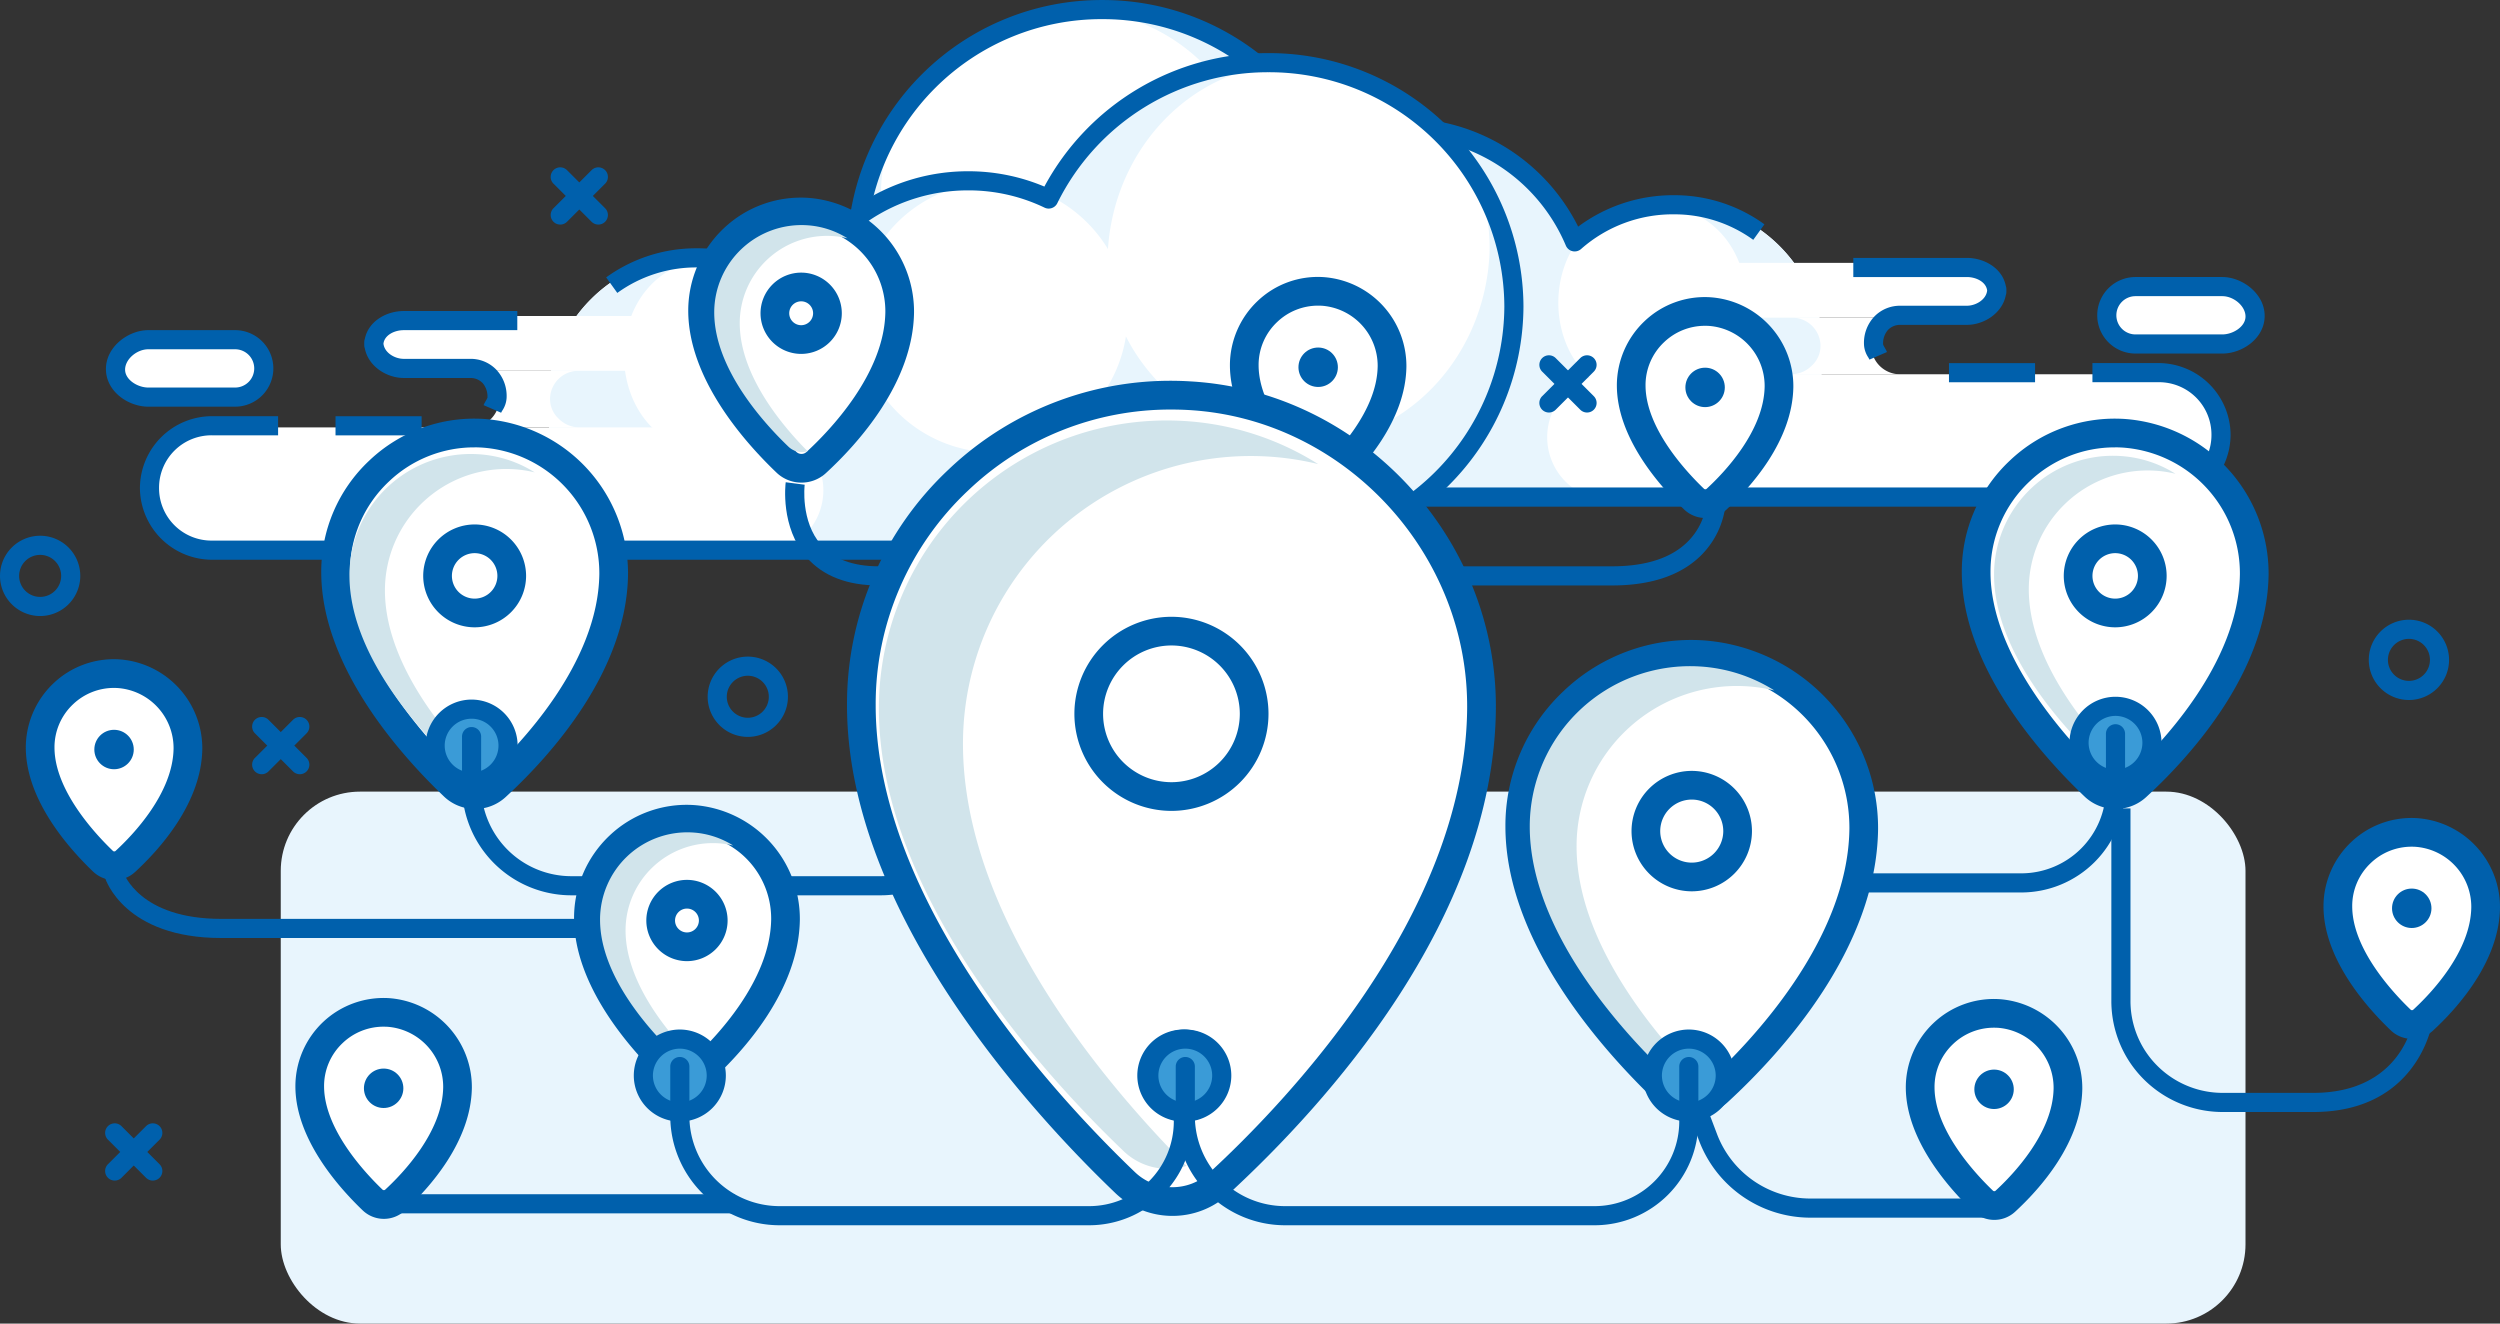
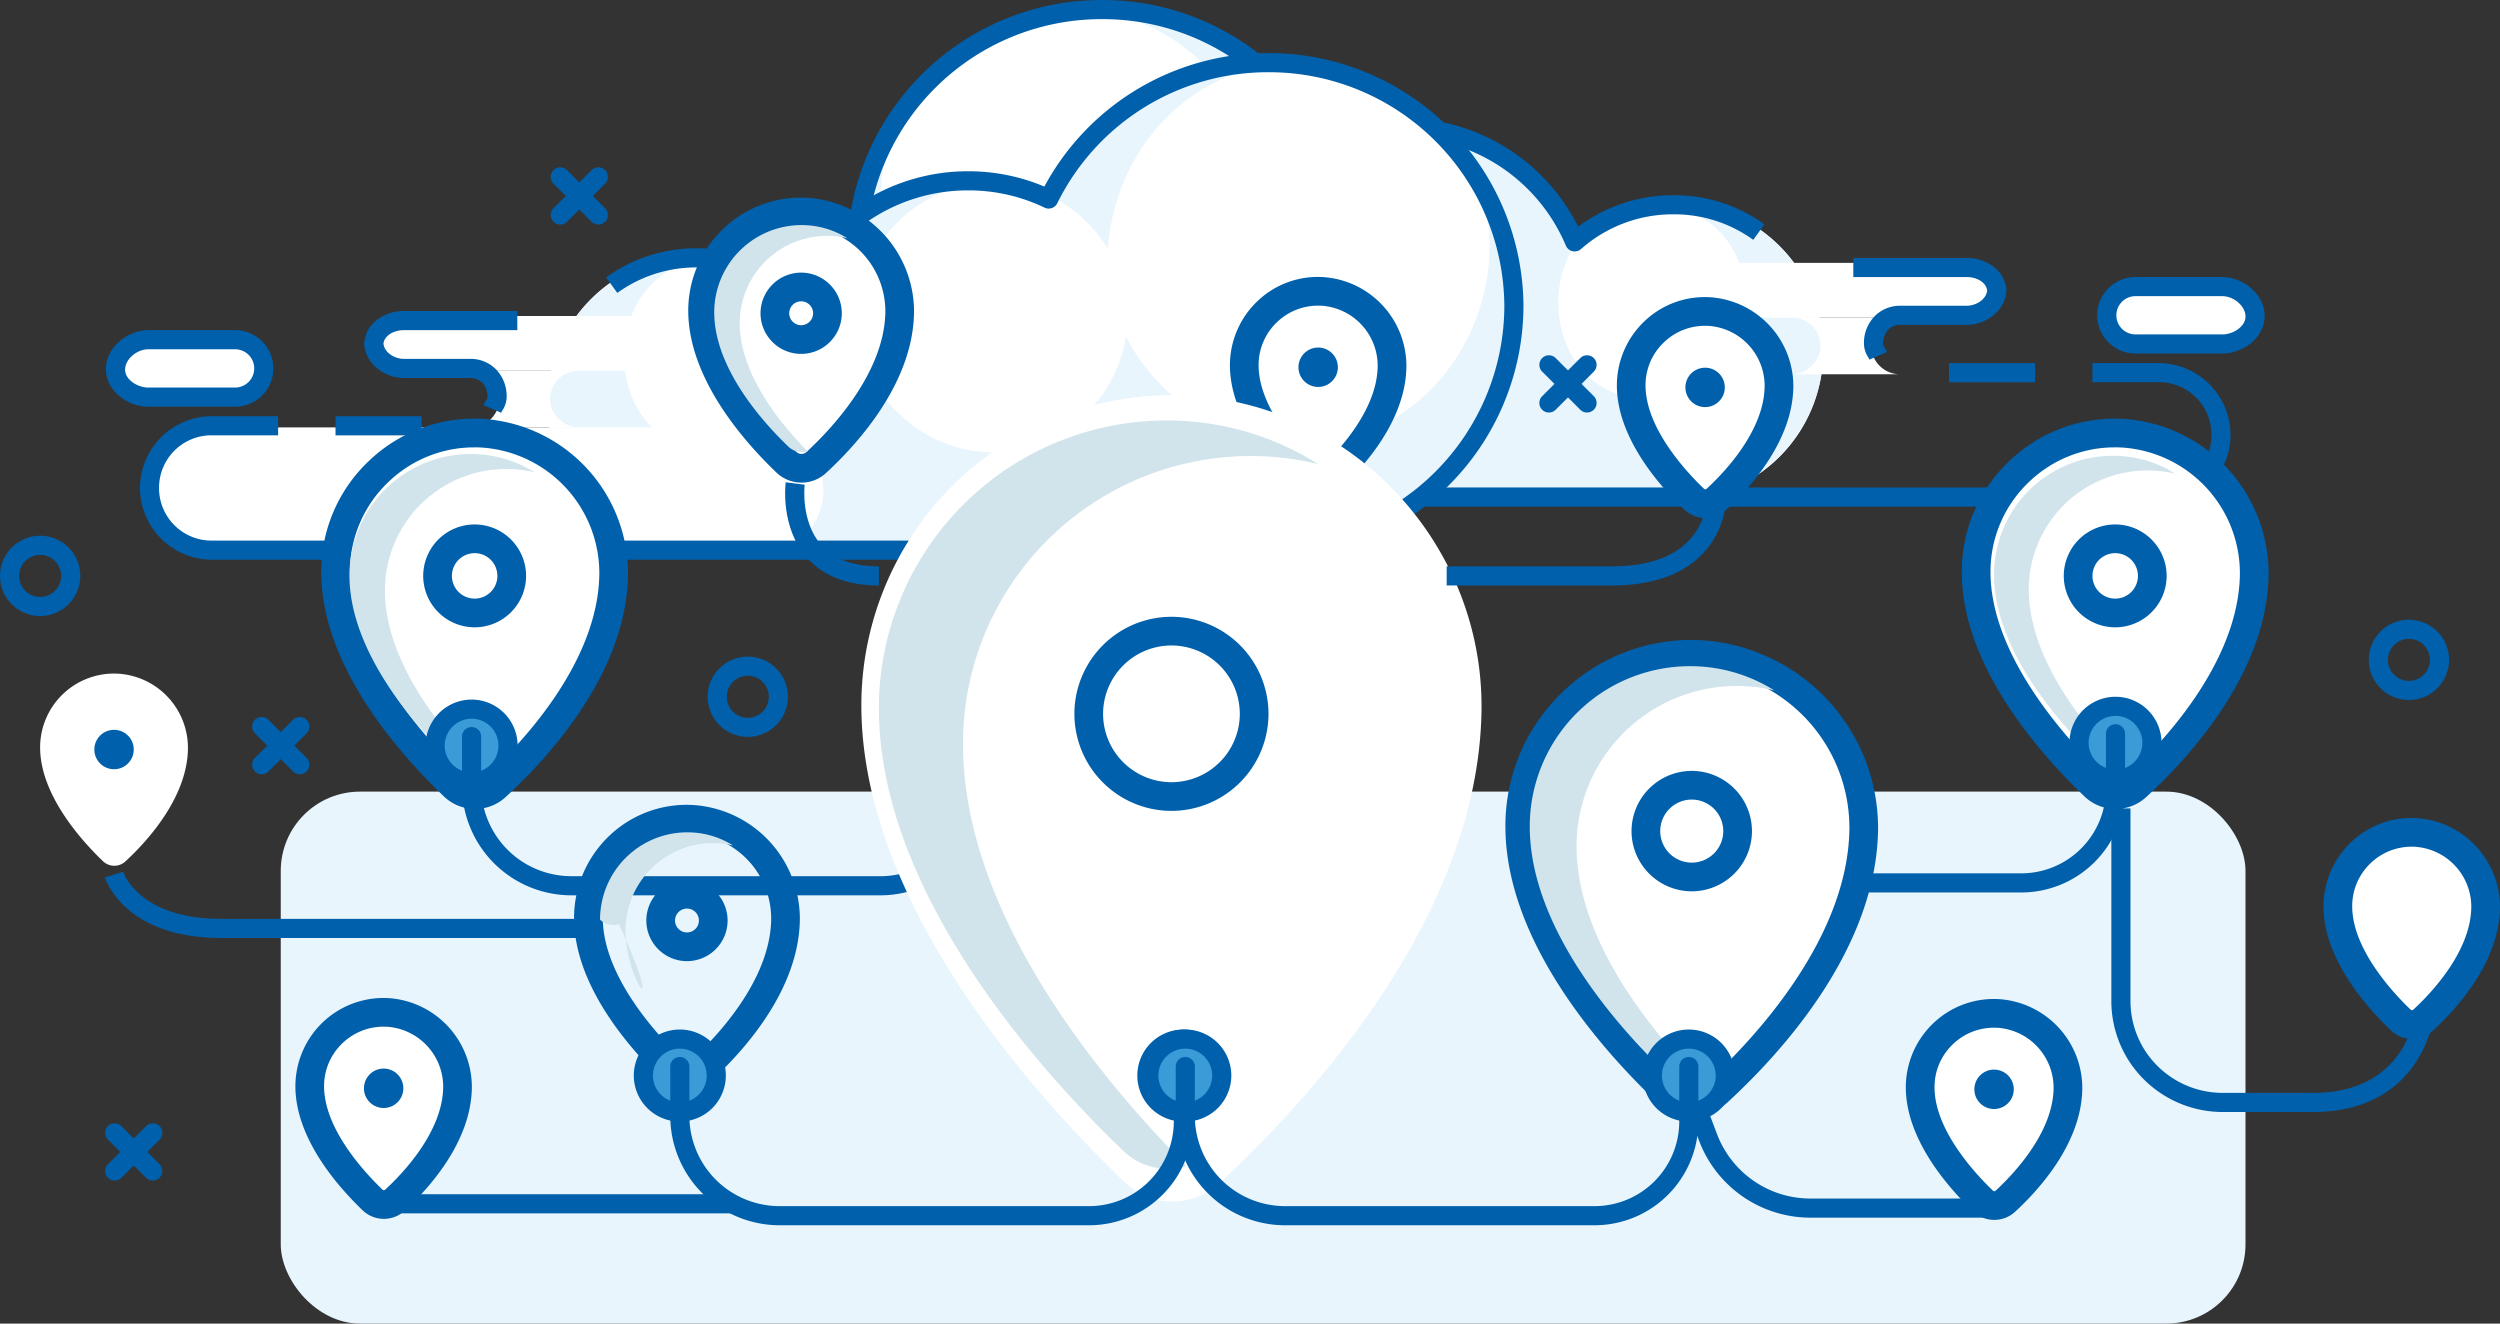
<svg xmlns="http://www.w3.org/2000/svg" width="389.464" height="206.194" viewBox="0 0 389.464 206.194">
  <rect x="0" y="0" width="389.464" height="206.194" fill="#333333" stroke="none" />
  <g id="Group_1711" data-name="Group 1711" transform="translate(777.823 -300.672)">
    <g id="Group_1515" data-name="Group 1515" transform="translate(-734.085 423.997)">
      <rect id="Rectangle_274" data-name="Rectangle 274" width="306.079" height="82.869" rx="12.339" fill="#e8f5fd" />
    </g>
    <g id="Group_1545" data-name="Group 1545" transform="translate(-645.855 300.672)">
      <g id="Group_1520" data-name="Group 1520" transform="translate(1.489 1.468)">
        <g id="Group_1519" data-name="Group 1519">
          <g id="Group_1518" data-name="Group 1518">
            <g id="Group_1517" data-name="Group 1517">
              <g id="Group_1516" data-name="Group 1516">
                <path id="Path_2807" data-name="Path 2807" d="M-615.131,302.041a38.231,38.231,0,0,1,34.243,21.219,28.932,28.932,0,0,1,12.629-2.881,29.068,29.068,0,0,1,26.755,17.7,23.1,23.1,0,0,1,15.519-5.963,23.2,23.2,0,0,1,23.195,23.194A23.194,23.194,0,0,1-525.985,378.5h-89.146a38.231,38.231,0,0,1-38.231-38.23A38.231,38.231,0,0,1-615.131,302.041Z" transform="translate(653.362 -302.041)" fill="#fff" fill-rule="evenodd" />
              </g>
            </g>
          </g>
        </g>
      </g>
      <g id="Group_1527" data-name="Group 1527" transform="translate(1.489 1.468)">
        <g id="Group_1526" data-name="Group 1526">
          <g id="Group_1525" data-name="Group 1525">
            <g id="Group_1522" data-name="Group 1522" transform="translate(35.408)">
              <g id="Group_1521" data-name="Group 1521">
                <path id="Path_2808" data-name="Path 2808" d="M-592.507,331.1a21.838,21.838,0,0,1,9.005-8.258,38.213,38.213,0,0,0-34.016-20.8c-.952,0-1.891.046-2.823.115C-604.859,303.111-593.517,315.9-592.507,331.1Z" transform="translate(620.341 -302.041)" fill="#e8f5fd" fill-rule="evenodd" />
              </g>
            </g>
            <g id="Group_1524" data-name="Group 1524" transform="translate(0 16.077)">
              <g id="Group_1523" data-name="Group 1523">
                <path id="Path_2809" data-name="Path 2809" d="M-525.985,331.029a23.261,23.261,0,0,0-4.579.462c.384-.025.766-.057,1.168-.057,19.574,0,19.541,30.371,0,30.371-14.972,0-18.459-17.752-10.537-26.109q-.815.614-1.571,1.3a29.068,29.068,0,0,0-26.755-17.7,29.224,29.224,0,0,0-4.5.357c.215-.008.428-.034.643-.034a21.316,21.316,0,0,1,21.044,21.041A21.372,21.372,0,0,1-572.117,361.7a21.351,21.351,0,0,1-20.8-18.072c-4.986,9.853-15.769,16.843-26.891,16.843-16.675,0-29.025-13.631-29.747-29.747a26.056,26.056,0,0,1,3.275-13.691,38.024,38.024,0,0,0-7.085,22.152,38.231,38.231,0,0,0,38.231,38.23h89.146a23.194,23.194,0,0,0,23.195-23.193A23.2,23.2,0,0,0-525.985,331.029Z" transform="translate(653.362 -317.034)" fill="#e8f5fd" fill-rule="evenodd" />
              </g>
            </g>
          </g>
        </g>
      </g>
      <g id="Group_1529" data-name="Group 1529" transform="translate(109.063 58.308)">
        <g id="Group_1528" data-name="Group 1528">
-           <path id="Path_2810" data-name="Path 2810" d="M-457.866,374.651H-543.24a9.8,9.8,0,0,1-9.8-9.8h0a9.8,9.8,0,0,1,9.8-9.8h85.374a9.8,9.8,0,0,1,9.8,9.8h0A9.8,9.8,0,0,1-457.866,374.651Z" transform="translate(553.04 -355.049)" fill="#fff" />
-         </g>
+           </g>
      </g>
      <g id="Group_1531" data-name="Group 1531" transform="translate(124.19 40.956)">
        <g id="Group_1530" data-name="Group 1530">
          <path id="Path_2811" data-name="Path 2811" d="M-488.69,347.4h-45.976a4.267,4.267,0,0,1-4.267-4.268h0a4.267,4.267,0,0,1,4.267-4.268h45.976a4.269,4.269,0,0,1,4.27,4.268h0A4.269,4.269,0,0,1-488.69,347.4Z" transform="translate(538.933 -338.867)" fill="#fff" />
        </g>
      </g>
      <g id="Group_1533" data-name="Group 1533" transform="translate(196.242 45.032)">
        <g id="Group_1532" data-name="Group 1532">
          <path id="Path_2812" data-name="Path 2812" d="M-453.745,351.587h-13.534a4.459,4.459,0,0,1-4.459-4.46h0a4.459,4.459,0,0,1,4.459-4.46h13.534a4.46,4.46,0,0,1,4.46,4.46h0A4.46,4.46,0,0,1-453.745,351.587Z" transform="translate(471.738 -342.668)" fill="#fff" />
        </g>
      </g>
      <g id="Group_1535" data-name="Group 1535" transform="translate(147.087 49.491)">
        <g id="Group_1534" data-name="Group 1534">
          <path id="Path_2813" data-name="Path 2813" d="M-500.581,355.643h-17a4.576,4.576,0,0,0,3.219-1.365,4.17,4.17,0,0,0,1.336-3.061,4.418,4.418,0,0,0-4.555-4.39h17a4.42,4.42,0,0,0-3.219,1.153,4.406,4.406,0,0,0-1.333,3.164A4.5,4.5,0,0,0-500.581,355.643Z" transform="translate(517.579 -346.827)" fill="#fff" />
        </g>
      </g>
      <g id="Group_1544" data-name="Group 1544">
        <g id="Group_1537" data-name="Group 1537">
          <g id="Group_1536" data-name="Group 1536">
            <path id="Path_2814" data-name="Path 2814" d="M-450.514,379.6H-615.031a39.636,39.636,0,0,1-39.72-39.461,39.636,39.636,0,0,1,39.72-39.462,39.514,39.514,0,0,1,34.915,20.79,30.389,30.389,0,0,1,11.958-2.386,30.54,30.54,0,0,1,27.294,16.9,24.774,24.774,0,0,1,14.98-4.9,23.883,23.883,0,0,1,14.037,4.536l-1.74,2.419a20.921,20.921,0,0,0-12.3-3.974,21.577,21.577,0,0,0-14.521,5.4,1.5,1.5,0,0,1-1.32.347,1.487,1.487,0,0,1-1.05-.871,27.586,27.586,0,0,0-25.383-16.879,27.3,27.3,0,0,0-11.981,2.687,1.491,1.491,0,0,1-1.984-.677,36.567,36.567,0,0,0-32.908-20.416,36.653,36.653,0,0,0-36.741,36.482,36.652,36.652,0,0,0,36.741,36.48h164.516a8.167,8.167,0,0,0,8.313-8.2,8.167,8.167,0,0,0-8.313-8.2h-10.231v-2.981h10.231a11.248,11.248,0,0,1,11.293,11.177A11.248,11.248,0,0,1-450.514,379.6Z" transform="translate(654.751 -300.672)" fill="#0060ac" />
          </g>
        </g>
        <g id="Group_1539" data-name="Group 1539" transform="translate(156.75 40.177)">
          <g id="Group_1538" data-name="Group 1538">
            <path id="Path_2815" data-name="Path 2815" d="M-506.051,353.989a4.054,4.054,0,0,0-.194-.361,3.942,3.942,0,0,1-.656-1.979,5.963,5.963,0,0,1,1.585-4.345,5.546,5.546,0,0,1,4.084-1.711h10.348c1.429,0,3.012-.96,3.169-2.363-.153-1.324-1.686-2.108-3.169-2.108h-17.682v-2.98h17.682c2.721,0,5.528,1.6,6.068,4.34a1.5,1.5,0,0,1,.093.52v.449a1.475,1.475,0,0,1-.091.517c-.545,2.792-3.393,4.605-6.07,4.605h-10.348a2.6,2.6,0,0,0-1.982.844,3.2,3.2,0,0,0-.708,2.232,4.5,4.5,0,0,0,.264.5,7.067,7.067,0,0,1,.34.652Z" transform="translate(508.567 -338.141)" fill="#0060ac" />
          </g>
        </g>
        <g id="Group_1541" data-name="Group 1541" transform="translate(194.751 43.157)">
          <g id="Group_1540" data-name="Group 1540">
            <path id="Path_2816" data-name="Path 2816" d="M-453.645,352.842h-13.534a5.962,5.962,0,0,1-5.949-5.961,5.962,5.962,0,0,1,5.949-5.961h13.534c3.113,0,6.6,2.587,6.6,6.051C-447.049,350.473-450.524,352.842-453.645,352.842Zm-13.534-8.941a2.977,2.977,0,0,0-2.968,2.98,2.978,2.978,0,0,0,2.968,2.981h13.534c1.673,0,3.616-1.218,3.616-2.789,0-1.622-1.825-3.172-3.616-3.172Z" transform="translate(473.128 -340.92)" fill="#0060ac" />
          </g>
        </g>
        <g id="Group_1543" data-name="Group 1543" transform="translate(171.653 56.57)">
          <g id="Group_1542" data-name="Group 1542">
            <rect id="Rectangle_275" data-name="Rectangle 275" width="13.412" height="2.98" fill="#0060ac" />
          </g>
        </g>
      </g>
    </g>
    <g id="Group_1575" data-name="Group 1575" transform="translate(-761.32 308.946)">
      <g id="Group_1550" data-name="Group 1550" transform="translate(68.769 1.469)">
        <g id="Group_1549" data-name="Group 1549">
          <g id="Group_1548" data-name="Group 1548">
            <g id="Group_1547" data-name="Group 1547">
              <g id="Group_1546" data-name="Group 1546">
                <path id="Path_2817" data-name="Path 2817" d="M-585.958,309.758A38.231,38.231,0,0,0-620.2,330.976a28.946,28.946,0,0,0-12.629-2.88,29.067,29.067,0,0,0-26.753,17.7,23.106,23.106,0,0,0-15.52-5.962A23.194,23.194,0,0,0-698.3,363.024,23.193,23.193,0,0,0-675.1,386.216h89.146a38.23,38.23,0,0,0,38.231-38.229A38.23,38.23,0,0,0-585.958,309.758Z" transform="translate(698.299 -309.758)" fill="#fff" fill-rule="evenodd" />
              </g>
            </g>
          </g>
        </g>
      </g>
      <g id="Group_1557" data-name="Group 1557" transform="translate(68.769 1.469)">
        <g id="Group_1556" data-name="Group 1556">
          <g id="Group_1555" data-name="Group 1555">
            <g id="Group_1552" data-name="Group 1552" transform="translate(78.325)">
              <g id="Group_1551" data-name="Group 1551">
                <path id="Path_2818" data-name="Path 2818" d="M-616.249,338.814a21.825,21.825,0,0,0-9.005-8.258,38.215,38.215,0,0,1,34.016-20.8c.952,0,1.893.046,2.823.115C-603.9,310.828-615.239,323.616-616.249,338.814Z" transform="translate(625.254 -309.758)" fill="#e8f5fd" fill-rule="evenodd" />
              </g>
            </g>
            <g id="Group_1554" data-name="Group 1554" transform="translate(0 16.077)">
              <g id="Group_1553" data-name="Group 1553">
                <path id="Path_2819" data-name="Path 2819" d="M-675.1,338.746a23.254,23.254,0,0,1,4.579.462c-.384-.025-.766-.057-1.167-.057-19.575,0-19.542,30.371,0,30.371,14.972,0,18.458-17.753,10.536-26.109q.815.614,1.572,1.294a29.067,29.067,0,0,1,26.753-17.7,29.238,29.238,0,0,1,4.5.356c-.216-.006-.428-.033-.643-.033a21.316,21.316,0,0,0-21.044,21.041,21.372,21.372,0,0,0,21.044,21.041,21.35,21.35,0,0,0,20.8-18.072c4.986,9.852,15.77,16.843,26.892,16.843,16.674,0,29.025-13.631,29.746-29.747a26.055,26.055,0,0,0-3.275-13.691,38.024,38.024,0,0,1,7.085,22.152,38.23,38.23,0,0,1-38.231,38.229H-675.1A23.193,23.193,0,0,1-698.3,361.94,23.194,23.194,0,0,1-675.1,338.746Z" transform="translate(698.299 -324.751)" fill="#e8f5fd" fill-rule="evenodd" />
              </g>
            </g>
          </g>
        </g>
      </g>
      <g id="Group_1559" data-name="Group 1559" transform="translate(6.791 58.309)">
        <g id="Group_1558" data-name="Group 1558">
          <path id="Path_2820" data-name="Path 2820" d="M-746.3,382.368h85.374a9.8,9.8,0,0,0,9.8-9.8h0a9.8,9.8,0,0,0-9.8-9.8H-746.3a9.8,9.8,0,0,0-9.8,9.8h0A9.8,9.8,0,0,0-746.3,382.368Z" transform="translate(756.099 -362.766)" fill="#fff" />
        </g>
      </g>
      <g id="Group_1561" data-name="Group 1561" transform="translate(42.128 40.956)">
        <g id="Group_1560" data-name="Group 1560">
          <path id="Path_2821" data-name="Path 2821" d="M-718.874,355.118H-672.9a4.266,4.266,0,0,0,4.267-4.268h0a4.267,4.267,0,0,0-4.267-4.268h-45.976a4.27,4.27,0,0,0-4.27,4.268h0A4.269,4.269,0,0,0-718.874,355.118Z" transform="translate(723.144 -346.583)" fill="#fff" />
        </g>
      </g>
      <g id="Group_1563" data-name="Group 1563" transform="translate(2.136 45.032)">
        <g id="Group_1562" data-name="Group 1562">
          <path id="Path_2822" data-name="Path 2822" d="M-755.98,359.3h13.534a4.46,4.46,0,0,0,4.459-4.461h0a4.459,4.459,0,0,0-4.459-4.46H-755.98a4.46,4.46,0,0,0-4.46,4.46h0A4.46,4.46,0,0,0-755.98,359.3Z" transform="translate(760.44 -350.384)" fill="#fff" />
        </g>
      </g>
      <g id="Group_1565" data-name="Group 1565" transform="translate(56.745 49.491)">
        <g id="Group_1564" data-name="Group 1564">
          <path id="Path_2823" data-name="Path 2823" d="M-709.512,363.36h17A4.576,4.576,0,0,1-695.733,362a4.17,4.17,0,0,1-1.336-3.061,4.419,4.419,0,0,1,4.555-4.391h-17a4.42,4.42,0,0,1,3.219,1.153,4.408,4.408,0,0,1,1.333,3.165A4.5,4.5,0,0,1-709.512,363.36Z" transform="translate(709.512 -354.543)" fill="#fff" />
        </g>
      </g>
      <g id="Group_1574" data-name="Group 1574">
        <g id="Group_1567" data-name="Group 1567" transform="translate(5.3)">
          <g id="Group_1566" data-name="Group 1566">
            <path id="Path_2824" data-name="Path 2824" d="M-746.2,387.312H-581.68a39.637,39.637,0,0,0,39.722-39.462,39.637,39.637,0,0,0-39.722-39.462,39.513,39.513,0,0,0-34.914,20.792,30.4,30.4,0,0,0-11.959-2.386,30.539,30.539,0,0,0-27.294,16.9,24.768,24.768,0,0,0-14.98-4.9,23.877,23.877,0,0,0-14.037,4.536l1.74,2.418a20.928,20.928,0,0,1,12.3-3.973,21.579,21.579,0,0,1,14.522,5.4,1.5,1.5,0,0,0,1.32.348,1.486,1.486,0,0,0,1.049-.872,27.589,27.589,0,0,1,25.383-16.879,27.3,27.3,0,0,1,11.981,2.688,1.491,1.491,0,0,0,1.984-.678,36.568,36.568,0,0,1,32.908-20.415,36.652,36.652,0,0,1,36.741,36.481,36.652,36.652,0,0,1-36.741,36.481H-746.2a8.168,8.168,0,0,1-8.314-8.2,8.168,8.168,0,0,1,8.314-8.2h10.231v-2.98H-746.2a11.247,11.247,0,0,0-11.293,11.176A11.248,11.248,0,0,0-746.2,387.312Z" transform="translate(757.489 -308.388)" fill="#0060ac" />
          </g>
        </g>
        <g id="Group_1569" data-name="Group 1569" transform="translate(40.236 40.177)">
          <g id="Group_1568" data-name="Group 1568">
            <path id="Path_2825" data-name="Path 2825" d="M-703.58,361.706a3.666,3.666,0,0,1,.2-.361,3.943,3.943,0,0,0,.656-1.979,5.966,5.966,0,0,0-1.585-4.345,5.545,5.545,0,0,0-4.085-1.712h-10.347c-1.428,0-3.012-.959-3.168-2.362.152-1.324,1.685-2.108,3.168-2.108h17.682v-2.981h-17.682c-2.721,0-5.526,1.6-6.068,4.341a1.489,1.489,0,0,0-.093.52v.448a1.5,1.5,0,0,0,.091.518c.545,2.792,3.393,4.605,6.07,4.605H-708.4a2.6,2.6,0,0,1,1.983.843,3.208,3.208,0,0,1,.707,2.234,4.616,4.616,0,0,1-.263.5,6.752,6.752,0,0,0-.341.652Z" transform="translate(724.908 -345.857)" fill="#0060ac" />
          </g>
        </g>
        <g id="Group_1571" data-name="Group 1571" transform="translate(0 43.158)">
          <g id="Group_1570" data-name="Group 1570">
            <path id="Path_2826" data-name="Path 2826" d="M-762.432,354.688c0-3.463,3.483-6.051,6.6-6.051H-742.3a5.962,5.962,0,0,1,5.949,5.961,5.962,5.962,0,0,1-5.949,5.961h-13.534C-758.957,360.559-762.432,358.19-762.432,354.688Zm6.6-3.071c-1.79,0-3.615,1.551-3.615,3.173,0,1.571,1.942,2.789,3.615,2.789H-742.3a2.978,2.978,0,0,0,2.969-2.981,2.978,2.978,0,0,0-2.969-2.981Z" transform="translate(762.432 -348.637)" fill="#0060ac" />
          </g>
        </g>
        <g id="Group_1573" data-name="Group 1573" transform="translate(35.766 56.57)">
          <g id="Group_1572" data-name="Group 1572">
            <rect id="Rectangle_276" data-name="Rectangle 276" width="13.412" height="2.98" fill="#0060ac" />
          </g>
        </g>
      </g>
    </g>
    <g id="Group_1684" data-name="Group 1684" transform="translate(-773.805 331.461)">
      <g id="Group_1579" data-name="Group 1579" transform="translate(103.2)">
        <g id="Group_1576" data-name="Group 1576">
          <path id="Path_2827" data-name="Path 2827" d="M-645.043,347.093c-.148,10.312-8.743,19.488-13.006,23.41a3.388,3.388,0,0,1-4.638-.044c-4.279-4.094-13.063-13.7-13.063-23.635A15.355,15.355,0,0,1-659.507,331.5,15.449,15.449,0,0,1-645.043,347.093Z" transform="translate(677.984 -329.235)" fill="#fff" />
          <path id="Path_2828" data-name="Path 2828" d="M-660.193,373.781a5.605,5.605,0,0,1-3.887-1.556c-5.137-4.912-13.753-14.725-13.753-25.25a17.661,17.661,0,0,1,5.508-12.784,17.446,17.446,0,0,1,13.094-4.776,17.775,17.775,0,0,1,16.573,17.861c-.156,10.922-8.667,20.366-13.727,25.023A5.605,5.605,0,0,1-660.193,373.781Zm-.058-39.924a13,13,0,0,0-9,3.584,13,13,0,0,0-4.109,9.535c0,9.194,8.652,18.461,12.372,22.019a1.156,1.156,0,0,0,1.578.016c3.648-3.358,12.147-12.2,12.284-21.8h0a13.261,13.261,0,0,0-12.355-13.334C-659.74,333.864-660,333.856-660.251,333.856Z" transform="translate(677.833 -329.386)" fill="#0060ac" />
        </g>
        <g id="Group_1577" data-name="Group 1577" transform="translate(4.049 4.276)">
          <path id="Path_2829" data-name="Path 2829" d="M-670.083,348.651A13.6,13.6,0,0,1-655.7,335.077a13.4,13.4,0,0,1,2.4.358,13.379,13.379,0,0,0-6.374-2.039,13.6,13.6,0,0,0-14.383,13.575c0,8.8,7.777,17.306,11.568,20.93a3,3,0,0,0,2.969.694C-663.527,364.56-670.083,356.728-670.083,348.651Z" transform="translate(674.057 -333.374)" fill="#d1e4eb" />
        </g>
        <g id="Group_1578" data-name="Group 1578" transform="translate(11.258 11.682)">
          <path id="Path_2830" data-name="Path 2830" d="M-661,352.942a6.338,6.338,0,0,1-6.331-6.331A6.339,6.339,0,0,1-661,340.28a6.339,6.339,0,0,1,6.331,6.331A6.338,6.338,0,0,1-661,352.942Zm0-8.19a1.862,1.862,0,0,0-1.859,1.859,1.863,1.863,0,0,0,1.859,1.86,1.863,1.863,0,0,0,1.86-1.86A1.862,1.862,0,0,0-661,344.751Z" transform="translate(667.334 -340.28)" fill="#0060ac" />
        </g>
      </g>
      <g id="Group_1582" data-name="Group 1582" transform="translate(41.999 124.685)">
        <g id="Group_1580" data-name="Group 1580">
          <path id="Path_2831" data-name="Path 2831" d="M-709.8,459.463c-.111,7.733-6.556,14.614-9.752,17.555a2.54,2.54,0,0,1-3.477-.033c-3.21-3.07-9.8-10.275-9.8-17.723a11.514,11.514,0,0,1,12.179-11.495A11.586,11.586,0,0,1-709.8,459.463Z" transform="translate(735.059 -445.515)" fill="#fff" />
          <path id="Path_2832" data-name="Path 2832" d="M-721.121,480.073a4.763,4.763,0,0,1-3.3-1.322c-3.916-3.748-10.486-11.241-10.486-19.34a13.806,13.806,0,0,1,4.3-9.99,13.731,13.731,0,0,1,10.235-3.736,13.9,13.9,0,0,1,12.956,13.961c-.12,8.4-6.614,15.616-10.474,19.168A4.765,4.765,0,0,1-721.121,480.073Zm-.042-29.939a9.2,9.2,0,0,0-6.369,2.535,9.193,9.193,0,0,0-2.906,6.743c0,6.677,6.368,13.489,9.106,16.109a.306.306,0,0,0,.418,0c2.682-2.467,8.931-8.963,9.031-15.943h0a9.379,9.379,0,0,0-8.737-9.432C-720.8,450.141-720.982,450.134-721.162,450.134Z" transform="translate(734.908 -445.666)" fill="#0060ac" />
        </g>
        <g id="Group_1581" data-name="Group 1581" transform="translate(10.678 10.994)">
          <circle id="Ellipse_83" data-name="Ellipse 83" cx="3.071" cy="3.071" r="3.071" fill="#0060ac" />
        </g>
      </g>
      <g id="Group_1585" data-name="Group 1585" transform="translate(0 71.91)">
        <g id="Group_1583" data-name="Group 1583">
          <path id="Path_2833" data-name="Path 2833" d="M-748.967,410.247c-.11,7.733-6.555,14.613-9.752,17.555a2.54,2.54,0,0,1-3.476-.033c-3.21-3.07-9.8-10.276-9.8-17.724a11.513,11.513,0,0,1,12.178-11.494A11.583,11.583,0,0,1-748.967,410.247Z" transform="translate(774.227 -396.298)" fill="#fff" />
-           <path id="Path_2834" data-name="Path 2834" d="M-760.287,430.855a4.764,4.764,0,0,1-3.3-1.321c-3.916-3.744-10.486-11.236-10.486-19.339a13.807,13.807,0,0,1,4.305-9.994,13.653,13.653,0,0,1,10.234-3.732,13.891,13.891,0,0,1,12.956,13.958c-.121,8.406-6.615,15.617-10.475,19.168A4.749,4.749,0,0,1-760.287,430.855Zm-.044-29.937a9.2,9.2,0,0,0-6.368,2.534,9.193,9.193,0,0,0-2.906,6.744c0,6.68,6.367,13.489,9.1,16.108a.3.3,0,0,0,.417.005c2.684-2.469,8.933-8.962,9.033-15.944h0a9.376,9.376,0,0,0-8.737-9.431C-759.969,400.924-760.151,400.918-760.331,400.918Z" transform="translate(774.076 -396.448)" fill="#0060ac" />
        </g>
        <g id="Group_1584" data-name="Group 1584" transform="translate(10.678 10.995)">
          <circle id="Ellipse_84" data-name="Ellipse 84" cx="3.071" cy="3.071" r="3.071" fill="#0060ac" />
        </g>
      </g>
      <g id="Group_1588" data-name="Group 1588" transform="translate(187.584 12.355)">
        <g id="Group_1586" data-name="Group 1586">
          <path id="Path_2835" data-name="Path 2835" d="M-574.028,354.709c-.11,7.733-6.556,14.613-9.752,17.555a2.54,2.54,0,0,1-3.477-.034c-3.209-3.069-9.8-10.275-9.8-17.723a11.515,11.515,0,0,1,12.179-11.495A11.584,11.584,0,0,1-574.028,354.709Z" transform="translate(599.288 -340.757)" fill="#fff" />
          <path id="Path_2836" data-name="Path 2836" d="M-585.35,375.318a4.765,4.765,0,0,1-3.3-1.321c-3.917-3.745-10.486-11.236-10.486-19.339a13.81,13.81,0,0,1,4.305-9.993,13.6,13.6,0,0,1,10.235-3.734,13.894,13.894,0,0,1,12.955,13.96h0c-.12,8.4-6.614,15.615-10.474,19.167A4.761,4.761,0,0,1-585.35,375.318Zm-.042-29.938a9.191,9.191,0,0,0-6.368,2.535,9.19,9.19,0,0,0-2.907,6.744c0,6.68,6.367,13.489,9.1,16.108a.305.305,0,0,0,.419,0c2.682-2.469,8.931-8.964,9.031-15.943a9.38,9.38,0,0,0-8.736-9.433C-585.03,345.385-585.211,345.379-585.391,345.379Z" transform="translate(599.137 -340.908)" fill="#0060ac" />
        </g>
        <g id="Group_1587" data-name="Group 1587" transform="translate(10.678 10.997)">
          <circle id="Ellipse_85" data-name="Ellipse 85" cx="3.071" cy="3.071" r="3.071" fill="#0060ac" />
        </g>
      </g>
      <g id="Group_1591" data-name="Group 1591" transform="translate(292.878 124.841)">
        <g id="Group_1589" data-name="Group 1589">
          <path id="Path_2837" data-name="Path 2837" d="M-475.831,459.612c-.11,7.733-6.556,14.613-9.752,17.555a2.541,2.541,0,0,1-3.477-.033c-3.209-3.07-9.8-10.276-9.8-17.724a11.514,11.514,0,0,1,12.179-11.494A11.583,11.583,0,0,1-475.831,459.612Z" transform="translate(501.092 -445.661)" fill="#fff" />
          <path id="Path_2838" data-name="Path 2838" d="M-487.153,480.222a4.763,4.763,0,0,1-3.3-1.322c-3.916-3.744-10.487-11.236-10.487-19.338a13.805,13.805,0,0,1,4.305-9.993,13.666,13.666,0,0,1,10.235-3.736,13.9,13.9,0,0,1,12.956,13.961c-.12,8.4-6.615,15.616-10.475,19.168A4.76,4.76,0,0,1-487.153,480.222Zm-.042-29.939a9.2,9.2,0,0,0-6.37,2.535,9.2,9.2,0,0,0-2.9,6.745c0,6.679,6.367,13.489,9.1,16.107a.3.3,0,0,0,.418,0c2.683-2.468,8.931-8.963,9.031-15.943h0a9.378,9.378,0,0,0-8.737-9.432C-486.834,450.289-487.015,450.282-487.194,450.282Z" transform="translate(500.941 -445.812)" fill="#0060ac" />
        </g>
        <g id="Group_1590" data-name="Group 1590" transform="translate(10.679 10.997)">
          <circle id="Ellipse_86" data-name="Ellipse 86" cx="3.071" cy="3.071" r="3.071" fill="#0060ac" />
        </g>
      </g>
      <g id="Group_1594" data-name="Group 1594" transform="translate(357.948 96.642)">
        <g id="Group_1592" data-name="Group 1592">
          <path id="Path_2839" data-name="Path 2839" d="M-415.147,433.313c-.11,7.733-6.556,14.613-9.752,17.555a2.541,2.541,0,0,1-3.477-.033c-3.209-3.07-9.8-10.276-9.8-17.723a11.514,11.514,0,0,1,12.179-11.495A11.584,11.584,0,0,1-415.147,433.313Z" transform="translate(440.408 -419.362)" fill="#fff" />
          <path id="Path_2840" data-name="Path 2840" d="M-426.469,453.923a4.76,4.76,0,0,1-3.3-1.321c-3.917-3.744-10.487-11.236-10.487-19.339a13.8,13.8,0,0,1,4.305-9.992,13.657,13.657,0,0,1,10.235-3.736A13.9,13.9,0,0,1-412.76,433.5h0c-.12,8.4-6.615,15.615-10.474,19.168A4.765,4.765,0,0,1-426.469,453.923Zm-.042-29.938a9.2,9.2,0,0,0-6.37,2.535,9.2,9.2,0,0,0-2.9,6.744c0,6.68,6.367,13.489,9.1,16.108a.305.305,0,0,0,.418,0c2.683-2.469,8.931-8.966,9.031-15.943A9.378,9.378,0,0,0-425.969,424C-426.15,423.99-426.331,423.984-426.51,423.984Z" transform="translate(440.257 -419.513)" fill="#0060ac" />
        </g>
        <g id="Group_1593" data-name="Group 1593" transform="translate(10.678 10.996)">
-           <circle id="Ellipse_87" data-name="Ellipse 87" cx="3.071" cy="3.071" r="3.071" fill="#0060ac" />
-         </g>
+           </g>
      </g>
      <g id="Group_1597" data-name="Group 1597" transform="translate(247.863 15.495)">
        <g id="Group_1595" data-name="Group 1595">
          <path id="Path_2841" data-name="Path 2841" d="M-517.811,357.637c-.11,7.733-6.556,14.613-9.752,17.555a2.54,2.54,0,0,1-3.477-.034c-3.209-3.069-9.8-10.275-9.8-17.723a11.515,11.515,0,0,1,12.179-11.495A11.586,11.586,0,0,1-517.811,357.637Z" transform="translate(543.072 -343.686)" fill="#fff" />
          <path id="Path_2842" data-name="Path 2842" d="M-529.133,378.246a4.765,4.765,0,0,1-3.3-1.321c-3.916-3.744-10.486-11.236-10.486-19.339a13.81,13.81,0,0,1,4.305-9.993,13.606,13.606,0,0,1,10.235-3.734,13.893,13.893,0,0,1,12.955,13.959c-.12,8.4-6.614,15.617-10.474,19.169A4.759,4.759,0,0,1-529.133,378.246Zm-.043-29.938a9.2,9.2,0,0,0-6.368,2.535,9.194,9.194,0,0,0-2.907,6.744c0,6.679,6.368,13.489,9.106,16.108a.306.306,0,0,0,.417,0c2.683-2.468,8.932-8.962,9.032-15.943h0a9.377,9.377,0,0,0-8.736-9.432Q-528.905,348.307-529.175,348.307Z" transform="translate(542.921 -343.836)" fill="#0060ac" />
        </g>
        <g id="Group_1596" data-name="Group 1596" transform="translate(10.678 10.997)">
          <circle id="Ellipse_88" data-name="Ellipse 88" cx="3.071" cy="3.071" r="3.071" fill="#0060ac" />
        </g>
      </g>
      <g id="Group_1601" data-name="Group 1601" transform="translate(301.602 34.431)">
        <g id="Group_1598" data-name="Group 1598">
          <path id="Path_2843" data-name="Path 2843" d="M-447.4,385.622c-.208,14.55-12.334,27.5-18.35,33.031a4.779,4.779,0,0,1-6.542-.062c-6.039-5.776-18.43-19.333-18.43-33.347a21.665,21.665,0,0,1,22.915-21.628A21.8,21.8,0,0,1-447.4,385.622Z" transform="translate(492.956 -361.345)" fill="#fff" />
          <path id="Path_2844" data-name="Path 2844" d="M-468.833,422.3a7,7,0,0,1-4.851-1.941c-7.14-6.828-19.121-20.451-19.121-34.962a23.677,23.677,0,0,1,7.485-17.369,23.729,23.729,0,0,1,17.791-6.491,24.153,24.153,0,0,1,22.518,24.27h0c-.216,15.07-12.042,28.175-19.073,34.644A6.994,6.994,0,0,1-468.833,422.3Zm-.084-56.33a19.248,19.248,0,0,0-13.333,5.308,19.244,19.244,0,0,0-6.084,14.12c0,13.328,12.406,26.63,17.74,31.731a2.55,2.55,0,0,0,3.483.034c5.234-4.817,17.43-17.522,17.629-31.419A19.638,19.638,0,0,0-467.78,366Q-468.351,365.966-468.917,365.966Z" transform="translate(492.805 -361.496)" fill="#0060ac" />
        </g>
        <g id="Group_1599" data-name="Group 1599" transform="translate(5.025 5.783)">
          <path id="Path_2845" data-name="Path 2845" d="M-482.707,387.695a18.518,18.518,0,0,1,19.587-18.486,18.025,18.025,0,0,1,3.267.489,18.2,18.2,0,0,0-8.679-2.778,18.519,18.519,0,0,0-19.587,18.487c0,11.978,10.592,23.567,15.754,28.5a4.085,4.085,0,0,0,4.044.944C-473.778,409.361-482.707,398.694-482.707,387.695Z" transform="translate(488.119 -366.889)" fill="#d1e4eb" />
        </g>
        <g id="Group_1600" data-name="Group 1600" transform="translate(15.885 16.482)">
          <path id="Path_2846" data-name="Path 2846" d="M-469.978,392.893a8.022,8.022,0,0,1-8.013-8.013,8.022,8.022,0,0,1,8.013-8.013,8.022,8.022,0,0,1,8.013,8.013A8.022,8.022,0,0,1-469.978,392.893Zm0-11.555a3.546,3.546,0,0,0-3.543,3.542,3.547,3.547,0,0,0,3.543,3.543,3.547,3.547,0,0,0,3.543-3.543A3.546,3.546,0,0,0-469.978,381.338Z" transform="translate(477.991 -376.867)" fill="#0060ac" />
        </g>
      </g>
      <g id="Group_1616" data-name="Group 1616" transform="translate(239.935 77.756)">
        <g id="Group_1603" data-name="Group 1603" transform="translate(79.932 1.49)" style="mix-blend-mode: multiply;isolation: isolate">
          <g id="Group_1602" data-name="Group 1602">
            <path id="Path_2847" data-name="Path 2847" d="M-470.09,414.65a5.681,5.681,0,0,1-5.681-5.68,5.68,5.68,0,0,1,5.681-5.68,5.678,5.678,0,0,1,5.679,5.68A5.679,5.679,0,0,1-470.09,414.65Z" transform="translate(475.771 -403.29)" fill="#3a9bd7" />
          </g>
        </g>
        <g id="Group_1605" data-name="Group 1605" transform="translate(81.858 1.49)" style="mix-blend-mode: multiply;isolation: isolate">
          <g id="Group_1604" data-name="Group 1604">
            <path id="Path_2848" data-name="Path 2848" d="M-470.22,410.8a3.756,3.756,0,0,1-3.755-3.754,3.755,3.755,0,0,1,3.755-3.753,3.752,3.752,0,0,1,3.752,3.753A3.753,3.753,0,0,1-470.22,410.8Z" transform="translate(473.975 -403.29)" fill="#3a9bd7" />
          </g>
        </g>
        <g id="Group_1607" data-name="Group 1607" transform="translate(78.442)">
          <g id="Group_1606" data-name="Group 1606">
            <path id="Path_2849" data-name="Path 2849" d="M-469.99,416.24a7.178,7.178,0,0,1-7.171-7.169,7.178,7.178,0,0,1,7.171-7.17,7.178,7.178,0,0,1,7.169,7.17A7.178,7.178,0,0,1-469.99,416.24Zm0-11.359a4.2,4.2,0,0,0-4.192,4.189,4.2,4.2,0,0,0,4.192,4.189,4.194,4.194,0,0,0,4.188-4.189A4.193,4.193,0,0,0-469.99,404.881Z" transform="translate(477.161 -401.9)" fill="#0060ac" />
          </g>
        </g>
        <g id="Group_1609" data-name="Group 1609" transform="translate(1.49 1.49)" style="mix-blend-mode: multiply;isolation: isolate">
          <g id="Group_1608" data-name="Group 1608">
            <path id="Path_2850" data-name="Path 2850" d="M-543.243,414.65a5.682,5.682,0,0,1-5.682-5.68,5.681,5.681,0,0,1,5.682-5.68,5.678,5.678,0,0,1,5.679,5.68A5.679,5.679,0,0,1-543.243,414.65Z" transform="translate(548.925 -403.29)" fill="#3a9bd7" />
          </g>
        </g>
        <g id="Group_1611" data-name="Group 1611" transform="translate(3.417 1.49)" style="mix-blend-mode: multiply;isolation: isolate">
          <g id="Group_1610" data-name="Group 1610">
            <path id="Path_2851" data-name="Path 2851" d="M-543.373,410.8a3.756,3.756,0,0,1-3.755-3.754,3.755,3.755,0,0,1,3.755-3.753,3.752,3.752,0,0,1,3.752,3.753A3.753,3.753,0,0,1-543.373,410.8Z" transform="translate(547.128 -403.29)" fill="#3a9bd7" />
          </g>
        </g>
        <g id="Group_1613" data-name="Group 1613">
          <g id="Group_1612" data-name="Group 1612">
            <path id="Path_2852" data-name="Path 2852" d="M-543.142,416.24a7.179,7.179,0,0,1-7.173-7.169,7.179,7.179,0,0,1,7.173-7.17,7.177,7.177,0,0,1,7.168,7.17A7.177,7.177,0,0,1-543.142,416.24Zm0-11.359a4.2,4.2,0,0,0-4.192,4.189,4.2,4.2,0,0,0,4.192,4.189,4.194,4.194,0,0,0,4.188-4.189A4.193,4.193,0,0,0-543.142,404.881Z" transform="translate(550.315 -401.9)" fill="#0060ac" />
          </g>
        </g>
        <g id="Group_1615" data-name="Group 1615" transform="translate(5.682 4.282)">
          <g id="Group_1614" data-name="Group 1614">
            <path id="Path_2853" data-name="Path 2853" d="M-479.763,432.1h-48.228a17.044,17.044,0,0,1-17.025-17.025v-7.7a1.49,1.49,0,0,1,1.49-1.491,1.49,1.49,0,0,1,1.49,1.491v7.7a14.059,14.059,0,0,0,14.044,14.045h48.228a13.2,13.2,0,0,0,13.188-13.187v-8.554a1.49,1.49,0,0,1,1.49-1.491,1.49,1.49,0,0,1,1.49,1.491v8.554A16.186,16.186,0,0,1-479.763,432.1Z" transform="translate(545.016 -405.893)" fill="#0060ac" />
          </g>
        </g>
      </g>
      <g id="Group_1620" data-name="Group 1620" transform="translate(46.028 34.431)">
        <g id="Group_1617" data-name="Group 1617">
          <path id="Path_2854" data-name="Path 2854" d="M-685.745,385.622c-.208,14.55-12.334,27.5-18.35,33.031a4.779,4.779,0,0,1-6.542-.062c-6.039-5.776-18.43-19.333-18.43-33.347a21.665,21.665,0,0,1,22.915-21.628A21.8,21.8,0,0,1-685.745,385.622Z" transform="translate(731.302 -361.345)" fill="#fff" />
          <path id="Path_2855" data-name="Path 2855" d="M-707.18,422.3a7,7,0,0,1-4.851-1.941c-7.141-6.828-19.12-20.451-19.12-34.962a23.68,23.68,0,0,1,7.483-17.369,23.726,23.726,0,0,1,17.791-6.491,24.152,24.152,0,0,1,22.518,24.27c-.217,15.069-12.042,28.173-19.072,34.644A7,7,0,0,1-707.18,422.3Zm-.084-56.33a19.25,19.25,0,0,0-13.333,5.308,19.248,19.248,0,0,0-6.084,14.12c0,13.328,12.405,26.63,17.74,31.731a2.554,2.554,0,0,0,3.484.034c5.234-4.817,17.429-17.523,17.627-31.419h0A19.636,19.636,0,0,0-706.127,366Q-706.7,365.966-707.264,365.966Z" transform="translate(731.151 -361.496)" fill="#0060ac" />
        </g>
        <g id="Group_1618" data-name="Group 1618" transform="translate(4.394 5.505)">
          <path id="Path_2856" data-name="Path 2856" d="M-721.527,387.879a18.913,18.913,0,0,1,20-18.881,18.594,18.594,0,0,1,3.338.5,18.593,18.593,0,0,0-8.865-2.836,18.913,18.913,0,0,0-20,18.881c0,12.234,10.817,24.07,16.089,29.112a4.168,4.168,0,0,0,4.13.964C-712.407,410.008-721.527,399.114-721.527,387.879Z" transform="translate(727.053 -366.63)" fill="#d1e4eb" />
        </g>
        <g id="Group_1619" data-name="Group 1619" transform="translate(15.884 16.482)">
          <path id="Path_2857" data-name="Path 2857" d="M-708.325,392.893a8.022,8.022,0,0,1-8.013-8.013,8.023,8.023,0,0,1,8.013-8.013,8.023,8.023,0,0,1,8.014,8.013A8.023,8.023,0,0,1-708.325,392.893Zm0-11.555a3.546,3.546,0,0,0-3.542,3.542,3.547,3.547,0,0,0,3.542,3.543,3.547,3.547,0,0,0,3.543-3.543A3.546,3.546,0,0,0-708.325,381.338Z" transform="translate(716.338 -376.867)" fill="#0060ac" />
        </g>
      </g>
      <g id="Group_1635" data-name="Group 1635" transform="translate(62.28 78.195)">
        <g id="Group_1622" data-name="Group 1622" transform="translate(79.931 1.49)" style="mix-blend-mode: multiply;isolation: isolate">
          <g id="Group_1621" data-name="Group 1621">
            <path id="Path_2858" data-name="Path 2858" d="M-635.769,415.06a5.682,5.682,0,0,1-5.682-5.68,5.681,5.681,0,0,1,5.682-5.68,5.678,5.678,0,0,1,5.679,5.68A5.679,5.679,0,0,1-635.769,415.06Z" transform="translate(641.451 -403.7)" fill="#3a9bd7" />
          </g>
        </g>
        <g id="Group_1624" data-name="Group 1624" transform="translate(81.858 1.49)" style="mix-blend-mode: multiply;isolation: isolate">
          <g id="Group_1623" data-name="Group 1623">
            <path id="Path_2859" data-name="Path 2859" d="M-635.9,411.207a3.756,3.756,0,0,1-3.755-3.754A3.755,3.755,0,0,1-635.9,403.7a3.753,3.753,0,0,1,3.752,3.753A3.754,3.754,0,0,1-635.9,411.207Z" transform="translate(639.654 -403.7)" fill="#3a9bd7" />
          </g>
        </g>
        <g id="Group_1626" data-name="Group 1626" transform="translate(78.441)">
          <g id="Group_1625" data-name="Group 1625">
            <path id="Path_2860" data-name="Path 2860" d="M-635.668,416.65a7.179,7.179,0,0,1-7.173-7.169,7.179,7.179,0,0,1,7.173-7.17,7.177,7.177,0,0,1,7.168,7.17A7.177,7.177,0,0,1-635.668,416.65Zm0-11.359a4.194,4.194,0,0,0-4.192,4.189,4.2,4.2,0,0,0,4.192,4.189,4.194,4.194,0,0,0,4.188-4.189A4.193,4.193,0,0,0-635.668,405.291Z" transform="translate(642.841 -402.31)" fill="#0060ac" />
          </g>
        </g>
        <g id="Group_1628" data-name="Group 1628" transform="translate(1.49 1.49)" style="mix-blend-mode: multiply;isolation: isolate">
          <g id="Group_1627" data-name="Group 1627">
            <path id="Path_2861" data-name="Path 2861" d="M-708.923,415.06a5.681,5.681,0,0,1-5.681-5.68,5.68,5.68,0,0,1,5.681-5.68,5.677,5.677,0,0,1,5.679,5.68A5.678,5.678,0,0,1-708.923,415.06Z" transform="translate(714.604 -403.7)" fill="#3a9bd7" />
          </g>
        </g>
        <g id="Group_1630" data-name="Group 1630" transform="translate(3.417 1.49)" style="mix-blend-mode: multiply;isolation: isolate">
          <g id="Group_1629" data-name="Group 1629">
            <path id="Path_2862" data-name="Path 2862" d="M-709.053,411.207a3.756,3.756,0,0,1-3.754-3.754,3.755,3.755,0,0,1,3.754-3.753,3.752,3.752,0,0,1,3.752,3.753A3.753,3.753,0,0,1-709.053,411.207Z" transform="translate(712.807 -403.7)" fill="#3a9bd7" />
          </g>
        </g>
        <g id="Group_1632" data-name="Group 1632">
          <g id="Group_1631" data-name="Group 1631">
            <path id="Path_2863" data-name="Path 2863" d="M-708.823,416.65a7.179,7.179,0,0,1-7.172-7.169,7.179,7.179,0,0,1,7.172-7.17,7.177,7.177,0,0,1,7.169,7.17A7.177,7.177,0,0,1-708.823,416.65Zm0-11.359a4.194,4.194,0,0,0-4.19,4.189,4.2,4.2,0,0,0,4.19,4.189,4.2,4.2,0,0,0,4.189-4.189A4.194,4.194,0,0,0-708.823,405.291Z" transform="translate(715.994 -402.31)" fill="#0060ac" />
          </g>
        </g>
        <g id="Group_1634" data-name="Group 1634" transform="translate(5.682 4.282)">
          <g id="Group_1633" data-name="Group 1633">
            <path id="Path_2864" data-name="Path 2864" d="M-645.442,432.514h-48.229A17.043,17.043,0,0,1-710.7,415.489v-7.7a1.489,1.489,0,0,1,1.489-1.49,1.489,1.489,0,0,1,1.49,1.49v7.7a14.06,14.06,0,0,0,14.044,14.045h48.229a13.2,13.2,0,0,0,13.188-13.187v-8.554a1.489,1.489,0,0,1,1.49-1.49,1.49,1.49,0,0,1,1.49,1.49v8.554A16.186,16.186,0,0,1-645.442,432.514Z" transform="translate(710.695 -406.303)" fill="#0060ac" />
          </g>
        </g>
      </g>
      <g id="Group_1639" data-name="Group 1639" transform="translate(127.933 28.54)">
        <g id="Group_1636" data-name="Group 1636">
          <path id="Path_2865" data-name="Path 2865" d="M-556.073,407.239c-.464,32.447-27.507,61.315-40.92,73.659a10.659,10.659,0,0,1-14.589-.14c-13.468-12.88-41.1-43.113-41.1-74.363a48.311,48.311,0,0,1,51.1-48.229C-575.9,359.611-555.7,381.518-556.073,407.239Z" transform="translate(654.918 -355.851)" fill="#fff" />
-           <path id="Path_2866" data-name="Path 2866" d="M-604.06,486.091a12.866,12.866,0,0,1-8.917-3.567c-12.565-12.016-41.79-43.474-41.79-75.978a50.085,50.085,0,0,1,15.828-36.735,50.119,50.119,0,0,1,37.633-13.725c26.64,1.5,48,24.527,47.62,51.337h0c-.466,32.575-26.291,61.143-41.643,75.272A12.861,12.861,0,0,1-604.06,486.091Zm-.19-125.618a45.654,45.654,0,0,0-31.618,12.586A45.653,45.653,0,0,0-650.3,406.546c0,30.779,28.259,61.129,40.408,72.747a8.449,8.449,0,0,0,11.531.113c11.933-10.984,39.741-39.992,40.2-72.048.348-24.445-19.12-45.443-43.4-46.809Q-602.908,360.473-604.25,360.473Z" transform="translate(654.767 -356.002)" fill="#0060ac" />
        </g>
        <g id="Group_1637" data-name="Group 1637" transform="translate(4.966 6.174)">
          <path id="Path_2867" data-name="Path 2867" d="M-637.036,412.129a44.834,44.834,0,0,1,47.422-44.757,44.065,44.065,0,0,1,7.911,1.184,44.057,44.057,0,0,0-21.012-6.724,44.833,44.833,0,0,0-47.421,44.757c0,29,25.642,57.058,38.14,69.01a9.887,9.887,0,0,0,9.789,2.287C-615.419,464.587-637.036,438.761-637.036,412.129Z" transform="translate(650.136 -361.759)" fill="#d1e4eb" />
        </g>
        <g id="Group_1638" data-name="Group 1638" transform="translate(35.424 36.757)">
          <path id="Path_2868" data-name="Path 2868" d="M-606.611,420.52a15.136,15.136,0,0,1-15.12-15.119,15.136,15.136,0,0,1,15.12-15.12,15.137,15.137,0,0,1,15.119,15.12A15.137,15.137,0,0,1-606.611,420.52Zm0-25.769a10.662,10.662,0,0,0-10.65,10.65,10.66,10.66,0,0,0,10.65,10.648A10.66,10.66,0,0,0-595.963,405.4,10.662,10.662,0,0,0-606.611,394.751Z" transform="translate(621.731 -390.281)" fill="#0060ac" />
        </g>
      </g>
      <g id="Group_1643" data-name="Group 1643" transform="translate(230.504 68.915)">
        <g id="Group_1640" data-name="Group 1640">
          <path id="Path_2869" data-name="Path 2869" d="M-503.441,423c-.257,18-15.258,34.009-22.7,40.855a5.913,5.913,0,0,1-8.093-.078c-7.469-7.144-22.8-23.913-22.8-41.245a26.8,26.8,0,0,1,28.343-26.75A26.96,26.96,0,0,1-503.441,423Z" transform="translate(559.261 -393.505)" fill="#fff" />
          <path id="Path_2870" data-name="Path 2870" d="M-529.99,467.8a8.129,8.129,0,0,1-5.635-2.255c-8.77-8.386-23.485-25.106-23.485-42.86a28.767,28.767,0,0,1,9.09-21.1,28.8,28.8,0,0,1,21.613-7.883,29.339,29.339,0,0,1,27.352,29.482h0c-.264,18.442-14.786,34.523-23.419,42.468A8.129,8.129,0,0,1-529.99,467.8Zm-.1-69.675a24.336,24.336,0,0,0-16.854,6.709,24.335,24.335,0,0,0-7.691,17.85c0,16.691,15.459,33.274,22.105,39.629a3.684,3.684,0,0,0,5.033.049c6.524-6,21.727-21.848,21.975-39.242a24.825,24.825,0,0,0-23.133-24.955C-529.139,398.141-529.618,398.126-530.094,398.126Z" transform="translate(559.11 -393.656)" fill="#0060ac" />
        </g>
        <g id="Group_1641" data-name="Group 1641" transform="translate(3.787 4.078)">
          <path id="Path_2871" data-name="Path 2871" d="M-548.28,425.516a24.973,24.973,0,0,1,26.414-24.931,24.63,24.63,0,0,1,4.407.659,24.548,24.548,0,0,0-11.7-3.745,24.973,24.973,0,0,0-26.415,24.931c0,16.154,14.284,31.782,21.245,38.44a5.505,5.505,0,0,0,5.453,1.273C-536.239,454.736-548.28,440.35-548.28,425.516Z" transform="translate(555.578 -397.459)" fill="#d1e4eb" />
        </g>
        <g id="Group_1642" data-name="Group 1642" transform="translate(19.647 20.388)">
          <path id="Path_2872" data-name="Path 2872" d="M-531.406,431.432a9.392,9.392,0,0,1-9.381-9.38,9.392,9.392,0,0,1,9.381-9.382,9.393,9.393,0,0,1,9.381,9.382A9.392,9.392,0,0,1-531.406,431.432Zm0-14.292a4.917,4.917,0,0,0-4.911,4.912,4.917,4.917,0,0,0,4.911,4.91,4.917,4.917,0,0,0,4.911-4.91A4.917,4.917,0,0,0-531.406,417.139Z" transform="translate(540.787 -412.669)" fill="#0060ac" />
        </g>
      </g>
      <g id="Group_1647" data-name="Group 1647" transform="translate(85.412 94.6)">
        <g id="Group_1644" data-name="Group 1644">
-           <path id="Path_2873" data-name="Path 2873" d="M-661.632,435.317c-.148,10.313-8.743,19.488-13.006,23.411a3.388,3.388,0,0,1-4.638-.045c-4.28-4.093-13.063-13.7-13.063-23.634A15.354,15.354,0,0,1-676.1,419.721,15.448,15.448,0,0,1-661.632,435.317Z" transform="translate(694.573 -417.458)" fill="#fff" />
          <path id="Path_2874" data-name="Path 2874" d="M-676.782,462a5.611,5.611,0,0,1-3.887-1.553c-5.137-4.914-13.753-14.727-13.753-25.252a17.666,17.666,0,0,1,5.507-12.784,17.444,17.444,0,0,1,13.094-4.778A17.779,17.779,0,0,1-659.247,435.5c-.156,10.921-8.667,20.365-13.727,25.022A5.608,5.608,0,0,1-676.782,462Zm-.057-39.923a13,13,0,0,0-9,3.582,13,13,0,0,0-4.109,9.536c0,9.194,8.652,18.461,12.372,22.019a1.159,1.159,0,0,0,1.578.015c3.648-3.357,12.147-12.2,12.284-21.8h0A13.261,13.261,0,0,0-676.072,422.1C-676.328,422.089-676.585,422.082-676.839,422.082Z" transform="translate(694.422 -417.609)" fill="#0060ac" />
        </g>
        <g id="Group_1645" data-name="Group 1645" transform="translate(4.049 4.277)">
-           <path id="Path_2875" data-name="Path 2875" d="M-686.672,436.876A13.6,13.6,0,0,1-672.29,423.3a13.3,13.3,0,0,1,2.4.359,13.359,13.359,0,0,0-6.374-2.04A13.6,13.6,0,0,0-690.646,435.2c0,8.795,7.777,17.3,11.568,20.93a3,3,0,0,0,2.969.694C-680.116,452.785-686.672,444.952-686.672,436.876Z" transform="translate(690.646 -421.598)" fill="#d1e4eb" />
+           <path id="Path_2875" data-name="Path 2875" d="M-686.672,436.876A13.6,13.6,0,0,1-672.29,423.3a13.3,13.3,0,0,1,2.4.359,13.359,13.359,0,0,0-6.374-2.04A13.6,13.6,0,0,0-690.646,435.2a3,3,0,0,0,2.969.694C-680.116,452.785-686.672,444.952-686.672,436.876Z" transform="translate(690.646 -421.598)" fill="#d1e4eb" />
        </g>
        <g id="Group_1646" data-name="Group 1646" transform="translate(11.258 11.683)">
          <path id="Path_2876" data-name="Path 2876" d="M-677.592,441.166a6.337,6.337,0,0,1-6.331-6.33,6.338,6.338,0,0,1,6.331-6.331,6.338,6.338,0,0,1,6.331,6.331A6.337,6.337,0,0,1-677.592,441.166Zm0-8.19a1.862,1.862,0,0,0-1.859,1.86,1.862,1.862,0,0,0,1.859,1.859,1.863,1.863,0,0,0,1.86-1.859A1.863,1.863,0,0,0-677.592,432.975Z" transform="translate(683.923 -428.505)" fill="#0060ac" />
        </g>
      </g>
      <g id="Group_1662" data-name="Group 1662" transform="translate(94.718 129.596)">
        <g id="Group_1649" data-name="Group 1649" transform="translate(79.931 1.489)" style="mix-blend-mode: multiply;isolation: isolate">
          <g id="Group_1648" data-name="Group 1648">
            <path id="Path_2877" data-name="Path 2877" d="M-605.518,462.995a5.68,5.68,0,0,1-5.682-5.679,5.681,5.681,0,0,1,5.682-5.681,5.678,5.678,0,0,1,5.678,5.681A5.677,5.677,0,0,1-605.518,462.995Z" transform="translate(611.2 -451.635)" fill="#3a9bd7" />
          </g>
        </g>
        <g id="Group_1651" data-name="Group 1651" transform="translate(81.858 1.489)" style="mix-blend-mode: multiply;isolation: isolate">
          <g id="Group_1650" data-name="Group 1650">
            <path id="Path_2878" data-name="Path 2878" d="M-605.648,459.143a3.756,3.756,0,0,1-3.755-3.754,3.755,3.755,0,0,1,3.755-3.754,3.752,3.752,0,0,1,3.751,3.754A3.753,3.753,0,0,1-605.648,459.143Z" transform="translate(609.403 -451.635)" fill="#3a9bd7" />
          </g>
        </g>
        <g id="Group_1653" data-name="Group 1653" transform="translate(78.441)">
          <g id="Group_1652" data-name="Group 1652">
            <path id="Path_2879" data-name="Path 2879" d="M-605.418,464.586a7.18,7.18,0,0,1-7.173-7.169,7.179,7.179,0,0,1,7.173-7.17,7.177,7.177,0,0,1,7.168,7.17A7.177,7.177,0,0,1-605.418,464.586Zm0-11.36a4.2,4.2,0,0,0-4.192,4.191,4.2,4.2,0,0,0,4.192,4.188,4.193,4.193,0,0,0,4.187-4.188A4.194,4.194,0,0,0-605.418,453.226Z" transform="translate(612.59 -450.246)" fill="#0060ac" />
          </g>
        </g>
        <g id="Group_1655" data-name="Group 1655" transform="translate(1.49 1.489)" style="mix-blend-mode: multiply;isolation: isolate">
          <g id="Group_1654" data-name="Group 1654">
            <path id="Path_2880" data-name="Path 2880" d="M-678.672,462.995a5.68,5.68,0,0,1-5.681-5.679,5.681,5.681,0,0,1,5.681-5.681,5.679,5.679,0,0,1,5.679,5.681A5.678,5.678,0,0,1-678.672,462.995Z" transform="translate(684.353 -451.635)" fill="#3a9bd7" />
          </g>
        </g>
        <g id="Group_1657" data-name="Group 1657" transform="translate(3.417 1.489)" style="mix-blend-mode: multiply;isolation: isolate">
          <g id="Group_1656" data-name="Group 1656">
            <path id="Path_2881" data-name="Path 2881" d="M-678.8,459.143a3.756,3.756,0,0,1-3.754-3.754,3.755,3.755,0,0,1,3.754-3.754,3.752,3.752,0,0,1,3.752,3.754A3.753,3.753,0,0,1-678.8,459.143Z" transform="translate(682.556 -451.635)" fill="#3a9bd7" />
          </g>
        </g>
        <g id="Group_1659" data-name="Group 1659">
          <g id="Group_1658" data-name="Group 1658">
            <path id="Path_2882" data-name="Path 2882" d="M-678.572,464.586a7.179,7.179,0,0,1-7.171-7.169,7.179,7.179,0,0,1,7.171-7.17,7.178,7.178,0,0,1,7.169,7.17A7.178,7.178,0,0,1-678.572,464.586Zm0-11.36a4.2,4.2,0,0,0-4.192,4.191,4.2,4.2,0,0,0,4.192,4.188,4.193,4.193,0,0,0,4.188-4.188A4.194,4.194,0,0,0-678.572,453.226Z" transform="translate(685.743 -450.246)" fill="#0060ac" />
          </g>
        </g>
        <g id="Group_1661" data-name="Group 1661" transform="translate(5.681 4.281)">
          <g id="Group_1660" data-name="Group 1660">
            <path id="Path_2883" data-name="Path 2883" d="M-615.191,480.45H-663.42a17.045,17.045,0,0,1-17.025-17.025v-7.7a1.491,1.491,0,0,1,1.49-1.491,1.491,1.491,0,0,1,1.49,1.491v7.7A14.06,14.06,0,0,0-663.42,477.47h48.229A13.2,13.2,0,0,0-602,464.282v-8.554a1.49,1.49,0,0,1,1.49-1.491,1.49,1.49,0,0,1,1.489,1.491v8.554A16.186,16.186,0,0,1-615.191,480.45Z" transform="translate(680.445 -454.238)" fill="#0060ac" />
          </g>
        </g>
      </g>
      <g id="Group_1677" data-name="Group 1677" transform="translate(173.463 129.596)">
        <g id="Group_1664" data-name="Group 1664" transform="translate(79.931 1.489)" style="mix-blend-mode: multiply;isolation: isolate">
          <g id="Group_1663" data-name="Group 1663">
            <path id="Path_2884" data-name="Path 2884" d="M-532.082,462.995a5.68,5.68,0,0,1-5.681-5.679,5.681,5.681,0,0,1,5.681-5.681,5.679,5.679,0,0,1,5.679,5.681A5.678,5.678,0,0,1-532.082,462.995Z" transform="translate(537.763 -451.635)" fill="#3a9bd7" />
          </g>
        </g>
        <g id="Group_1666" data-name="Group 1666" transform="translate(81.858 1.489)" style="mix-blend-mode: multiply;isolation: isolate">
          <g id="Group_1665" data-name="Group 1665">
            <path id="Path_2885" data-name="Path 2885" d="M-532.212,459.143a3.755,3.755,0,0,1-3.754-3.754,3.755,3.755,0,0,1,3.754-3.754,3.752,3.752,0,0,1,3.752,3.754A3.753,3.753,0,0,1-532.212,459.143Z" transform="translate(535.966 -451.635)" fill="#3a9bd7" />
          </g>
        </g>
        <g id="Group_1668" data-name="Group 1668" transform="translate(78.441)">
          <g id="Group_1667" data-name="Group 1667">
            <path id="Path_2886" data-name="Path 2886" d="M-531.982,464.586a7.179,7.179,0,0,1-7.171-7.169,7.179,7.179,0,0,1,7.171-7.17,7.178,7.178,0,0,1,7.169,7.17A7.178,7.178,0,0,1-531.982,464.586Zm0-11.36a4.2,4.2,0,0,0-4.19,4.191,4.2,4.2,0,0,0,4.19,4.188,4.193,4.193,0,0,0,4.188-4.188A4.194,4.194,0,0,0-531.982,453.226Z" transform="translate(539.153 -450.246)" fill="#0060ac" />
          </g>
        </g>
        <g id="Group_1670" data-name="Group 1670" transform="translate(1.489 1.489)" style="mix-blend-mode: multiply;isolation: isolate">
          <g id="Group_1669" data-name="Group 1669">
            <path id="Path_2887" data-name="Path 2887" d="M-605.235,462.995a5.681,5.681,0,0,1-5.682-5.679,5.682,5.682,0,0,1,5.682-5.681,5.679,5.679,0,0,1,5.679,5.681A5.678,5.678,0,0,1-605.235,462.995Z" transform="translate(610.917 -451.635)" fill="#3a9bd7" />
          </g>
        </g>
        <g id="Group_1672" data-name="Group 1672" transform="translate(3.416 1.489)" style="mix-blend-mode: multiply;isolation: isolate">
          <g id="Group_1671" data-name="Group 1671">
            <path id="Path_2888" data-name="Path 2888" d="M-605.365,459.143a3.756,3.756,0,0,1-3.755-3.754,3.755,3.755,0,0,1,3.755-3.754,3.752,3.752,0,0,1,3.752,3.754A3.753,3.753,0,0,1-605.365,459.143Z" transform="translate(609.12 -451.635)" fill="#3a9bd7" />
          </g>
        </g>
        <g id="Group_1674" data-name="Group 1674">
          <g id="Group_1673" data-name="Group 1673">
            <path id="Path_2889" data-name="Path 2889" d="M-605.135,464.586a7.179,7.179,0,0,1-7.172-7.169,7.178,7.178,0,0,1,7.172-7.17,7.178,7.178,0,0,1,7.169,7.17A7.178,7.178,0,0,1-605.135,464.586Zm0-11.36a4.2,4.2,0,0,0-4.192,4.191,4.2,4.2,0,0,0,4.192,4.188,4.193,4.193,0,0,0,4.188-4.188A4.194,4.194,0,0,0-605.135,453.226Z" transform="translate(612.306 -450.246)" fill="#0060ac" />
          </g>
        </g>
        <g id="Group_1676" data-name="Group 1676" transform="translate(5.681 4.281)">
          <g id="Group_1675" data-name="Group 1675">
            <path id="Path_2890" data-name="Path 2890" d="M-541.754,480.45h-48.229a17.045,17.045,0,0,1-17.025-17.025v-7.7a1.491,1.491,0,0,1,1.491-1.491,1.491,1.491,0,0,1,1.49,1.491v7.7a14.06,14.06,0,0,0,14.044,14.045h48.229a13.2,13.2,0,0,0,13.188-13.188v-8.554a1.49,1.49,0,0,1,1.489-1.491,1.491,1.491,0,0,1,1.49,1.491v8.554A16.186,16.186,0,0,1-541.754,480.45Z" transform="translate(607.008 -454.238)" fill="#0060ac" />
          </g>
        </g>
      </g>
      <g id="Group_1678" data-name="Group 1678" transform="translate(12.325 105.009)">
        <path id="Path_2891" data-name="Path 2891" d="M-687.176,437.645h-57.3c-15.018,0-17.99-9.052-18.109-9.436l2.844-.893c.1.3,2.563,7.349,15.265,7.349h57.3Z" transform="translate(762.582 -427.316)" fill="#0060ac" />
      </g>
      <g id="Group_1679" data-name="Group 1679" transform="translate(118.294 44.338)">
        <path id="Path_2892" data-name="Path 2892" d="M-649.153,386.814c-4.92,0-8.7-1.467-11.238-4.359-4.138-4.717-3.311-11.436-3.274-11.72l2.955.389-1.478-.194,1.478.19c-.008.057-.678,5.7,2.571,9.385,1.947,2.209,4.97,3.328,8.986,3.328Z" transform="translate(663.756 -370.735)" fill="#0060ac" />
      </g>
      <g id="Group_1680" data-name="Group 1680" transform="translate(221.352 46.995)">
        <path id="Path_2893" data-name="Path 2893" d="M-541.891,386.635h-25.754v-2.981h25.754c5.29,0,9.267-1.3,11.822-3.865a10.158,10.158,0,0,0,2.953-6.565l2.98-.012a13.184,13.184,0,0,1-3.822,8.68C-531.092,385.039-535.78,386.635-541.891,386.635Z" transform="translate(567.645 -373.213)" fill="#0060ac" />
      </g>
      <g id="Group_1681" data-name="Group 1681" transform="translate(324.9 95.143)">
        <path id="Path_2894" data-name="Path 2894" d="M-439.637,465.418H-453.78a17.4,17.4,0,0,1-14.759-8.277,17.291,17.291,0,0,1-2.538-9.02V418.115h2.98v30.006a14.309,14.309,0,0,0,2.1,7.466,14.405,14.405,0,0,0,12.215,6.85h14.143c13.821,0,15.572-11.053,15.64-11.523l2.952.409C-421.064,451.464-423.166,465.418-439.637,465.418Z" transform="translate(471.077 -418.115)" fill="#0060ac" />
      </g>
      <g id="Group_1682" data-name="Group 1682" transform="translate(259.172 141.902)">
        <path id="Path_2895" data-name="Path 2895" d="M-483.337,478.726h-30.25a18.554,18.554,0,0,1-17.259-11.916l-1.528-4.031,2.787-1.057,1.528,4.032a15.556,15.556,0,0,0,14.473,9.992h30.25Z" transform="translate(532.375 -461.722)" fill="#0060ac" />
      </g>
      <g id="Group_1683" data-name="Group 1683" transform="translate(55.748 155.255)">
        <rect id="Rectangle_277" data-name="Rectangle 277" width="54.693" height="2.98" fill="#0060ac" />
      </g>
    </g>
    <g id="Group_1686" data-name="Group 1686" transform="translate(-408.801 397.216)">
      <g id="Group_1685" data-name="Group 1685">
        <path id="Path_2896" data-name="Path 2896" d="M-427.421,403.215a6.262,6.262,0,0,1-6.256-6.254,6.262,6.262,0,0,1,6.256-6.254,6.259,6.259,0,0,1,6.251,6.254A6.259,6.259,0,0,1-427.421,403.215Zm0-9.526a3.277,3.277,0,0,0-3.275,3.273,3.277,3.277,0,0,0,3.275,3.273,3.275,3.275,0,0,0,3.272-3.273A3.275,3.275,0,0,0-427.421,393.689Z" transform="translate(433.677 -390.708)" fill="#0060ac" />
      </g>
    </g>
    <g id="Group_1688" data-name="Group 1688" transform="translate(-667.58 402.963)">
      <g id="Group_1687" data-name="Group 1687">
        <path id="Path_2897" data-name="Path 2897" d="M-668.756,408.575a6.261,6.261,0,0,1-6.255-6.254,6.261,6.261,0,0,1,6.255-6.254,6.259,6.259,0,0,1,6.251,6.254A6.259,6.259,0,0,1-668.756,408.575Zm0-9.526a3.277,3.277,0,0,0-3.275,3.273,3.277,3.277,0,0,0,3.275,3.273,3.275,3.275,0,0,0,3.271-3.273A3.275,3.275,0,0,0-668.756,399.049Z" transform="translate(675.011 -396.068)" fill="#0060ac" />
      </g>
    </g>
    <g id="Group_1690" data-name="Group 1690" transform="translate(-777.823 384.134)">
      <g id="Group_1689" data-name="Group 1689">
        <path id="Path_2898" data-name="Path 2898" d="M-771.568,391.015a6.261,6.261,0,0,1-6.255-6.254,6.261,6.261,0,0,1,6.255-6.254,6.259,6.259,0,0,1,6.252,6.254A6.259,6.259,0,0,1-771.568,391.015Zm0-9.526a3.277,3.277,0,0,0-3.275,3.273,3.278,3.278,0,0,0,3.275,3.274,3.276,3.276,0,0,0,3.272-3.274A3.275,3.275,0,0,0-771.568,381.489Z" transform="translate(777.823 -378.508)" fill="#0060ac" />
      </g>
    </g>
    <g id="Group_1695" data-name="Group 1695" transform="translate(-692.034 326.738)">
      <g id="Group_1692" data-name="Group 1692">
        <g id="Group_1691" data-name="Group 1691">
          <path id="Path_2899" data-name="Path 2899" d="M-690.393,333.9a1.482,1.482,0,0,1-1.053-.437l-5.935-5.935a1.489,1.489,0,0,1,0-2.107,1.489,1.489,0,0,1,2.107,0l5.935,5.935a1.489,1.489,0,0,1,0,2.107A1.483,1.483,0,0,1-690.393,333.9Z" transform="translate(697.817 -324.981)" fill="#0060ac" />
        </g>
      </g>
      <g id="Group_1694" data-name="Group 1694">
        <g id="Group_1693" data-name="Group 1693">
          <path id="Path_2900" data-name="Path 2900" d="M-696.327,333.9a1.485,1.485,0,0,1-1.054-.437,1.489,1.489,0,0,1,0-2.107l5.935-5.935a1.489,1.489,0,0,1,2.107,0,1.489,1.489,0,0,1,0,2.107l-5.935,5.935A1.482,1.482,0,0,1-696.327,333.9Z" transform="translate(697.817 -324.981)" fill="#0060ac" />
        </g>
      </g>
    </g>
    <g id="Group_1700" data-name="Group 1700" transform="translate(-738.542 412.368)">
      <g id="Group_1697" data-name="Group 1697">
        <g id="Group_1696" data-name="Group 1696">
          <path id="Path_2901" data-name="Path 2901" d="M-733.766,413.755a1.486,1.486,0,0,1-1.053-.436l-5.935-5.935a1.491,1.491,0,0,1,0-2.108,1.489,1.489,0,0,1,2.107,0l5.935,5.936a1.489,1.489,0,0,1,0,2.107A1.487,1.487,0,0,1-733.766,413.755Z" transform="translate(741.19 -404.839)" fill="#0060ac" />
        </g>
      </g>
      <g id="Group_1699" data-name="Group 1699">
        <g id="Group_1698" data-name="Group 1698">
          <path id="Path_2902" data-name="Path 2902" d="M-739.7,413.755a1.488,1.488,0,0,1-1.054-.436,1.489,1.489,0,0,1,0-2.107l5.935-5.936a1.489,1.489,0,0,1,2.107,0,1.491,1.491,0,0,1,0,2.108l-5.935,5.935A1.486,1.486,0,0,1-739.7,413.755Z" transform="translate(741.19 -404.839)" fill="#0060ac" />
        </g>
      </g>
    </g>
    <g id="Group_1705" data-name="Group 1705" transform="translate(-761.443 475.672)">
      <g id="Group_1702" data-name="Group 1702">
        <g id="Group_1701" data-name="Group 1701">
          <path id="Path_2903" data-name="Path 2903" d="M-755.123,472.792a1.489,1.489,0,0,1-1.054-.436l-5.934-5.936a1.489,1.489,0,0,1,0-2.107,1.489,1.489,0,0,1,2.107,0l5.934,5.935a1.491,1.491,0,0,1,0,2.108A1.486,1.486,0,0,1-755.123,472.792Z" transform="translate(762.547 -463.876)" fill="#0060ac" />
        </g>
      </g>
      <g id="Group_1704" data-name="Group 1704">
        <g id="Group_1703" data-name="Group 1703">
          <path id="Path_2904" data-name="Path 2904" d="M-761.058,472.792a1.485,1.485,0,0,1-1.053-.436,1.491,1.491,0,0,1,0-2.108l5.934-5.935a1.489,1.489,0,0,1,2.107,0,1.489,1.489,0,0,1,0,2.107L-760,472.356A1.489,1.489,0,0,1-761.058,472.792Z" transform="translate(762.547 -463.876)" fill="#0060ac" />
        </g>
      </g>
    </g>
    <g id="Group_1710" data-name="Group 1710" transform="translate(-538.012 356.021)">
      <g id="Group_1707" data-name="Group 1707">
        <g id="Group_1706" data-name="Group 1706">
          <path id="Path_2905" data-name="Path 2905" d="M-546.749,361.206a1.488,1.488,0,0,1-1.054-.436l-5.937-5.936a1.489,1.489,0,0,1,0-2.107,1.489,1.489,0,0,1,2.107,0l5.937,5.935a1.49,1.49,0,0,1,0,2.108A1.486,1.486,0,0,1-546.749,361.206Z" transform="translate(554.177 -352.29)" fill="#0060ac" />
        </g>
      </g>
      <g id="Group_1709" data-name="Group 1709">
        <g id="Group_1708" data-name="Group 1708">
          <path id="Path_2906" data-name="Path 2906" d="M-552.688,361.206a1.486,1.486,0,0,1-1.053-.436,1.491,1.491,0,0,1,0-2.108l5.937-5.935a1.489,1.489,0,0,1,2.107,0,1.489,1.489,0,0,1,0,2.107l-5.937,5.936A1.487,1.487,0,0,1-552.688,361.206Z" transform="translate(554.177 -352.29)" fill="#0060ac" />
        </g>
      </g>
    </g>
  </g>
</svg>